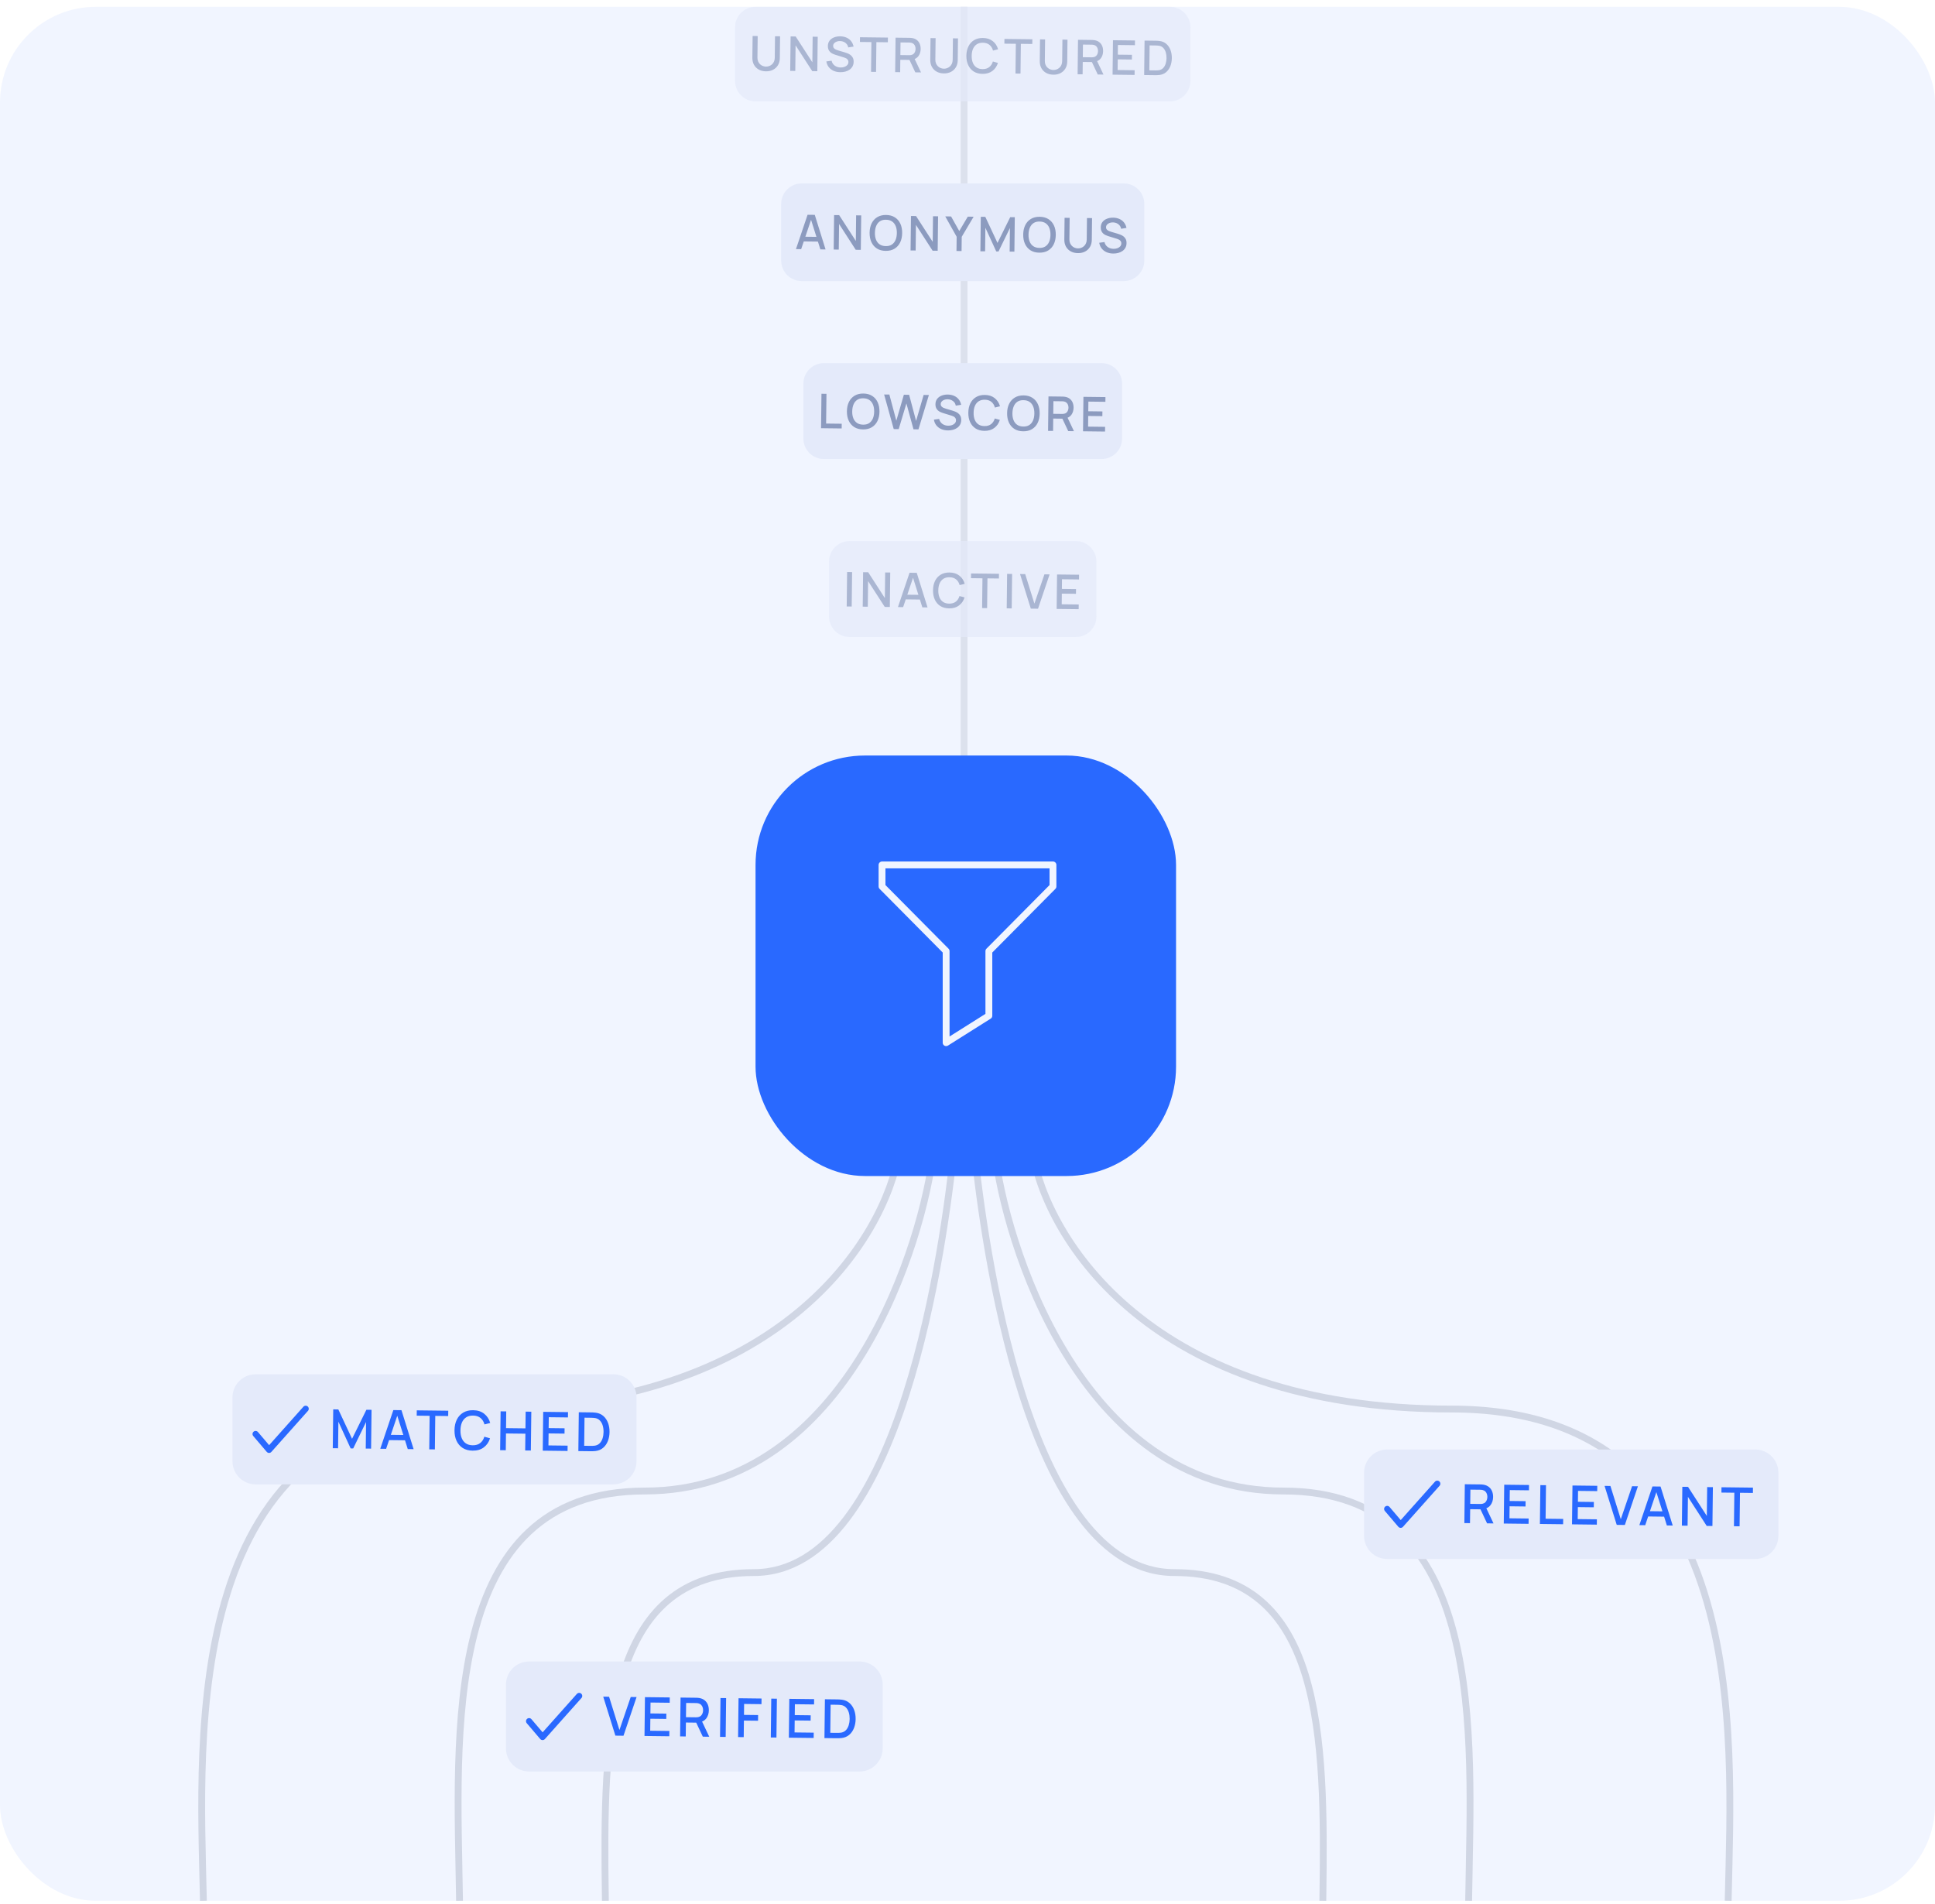
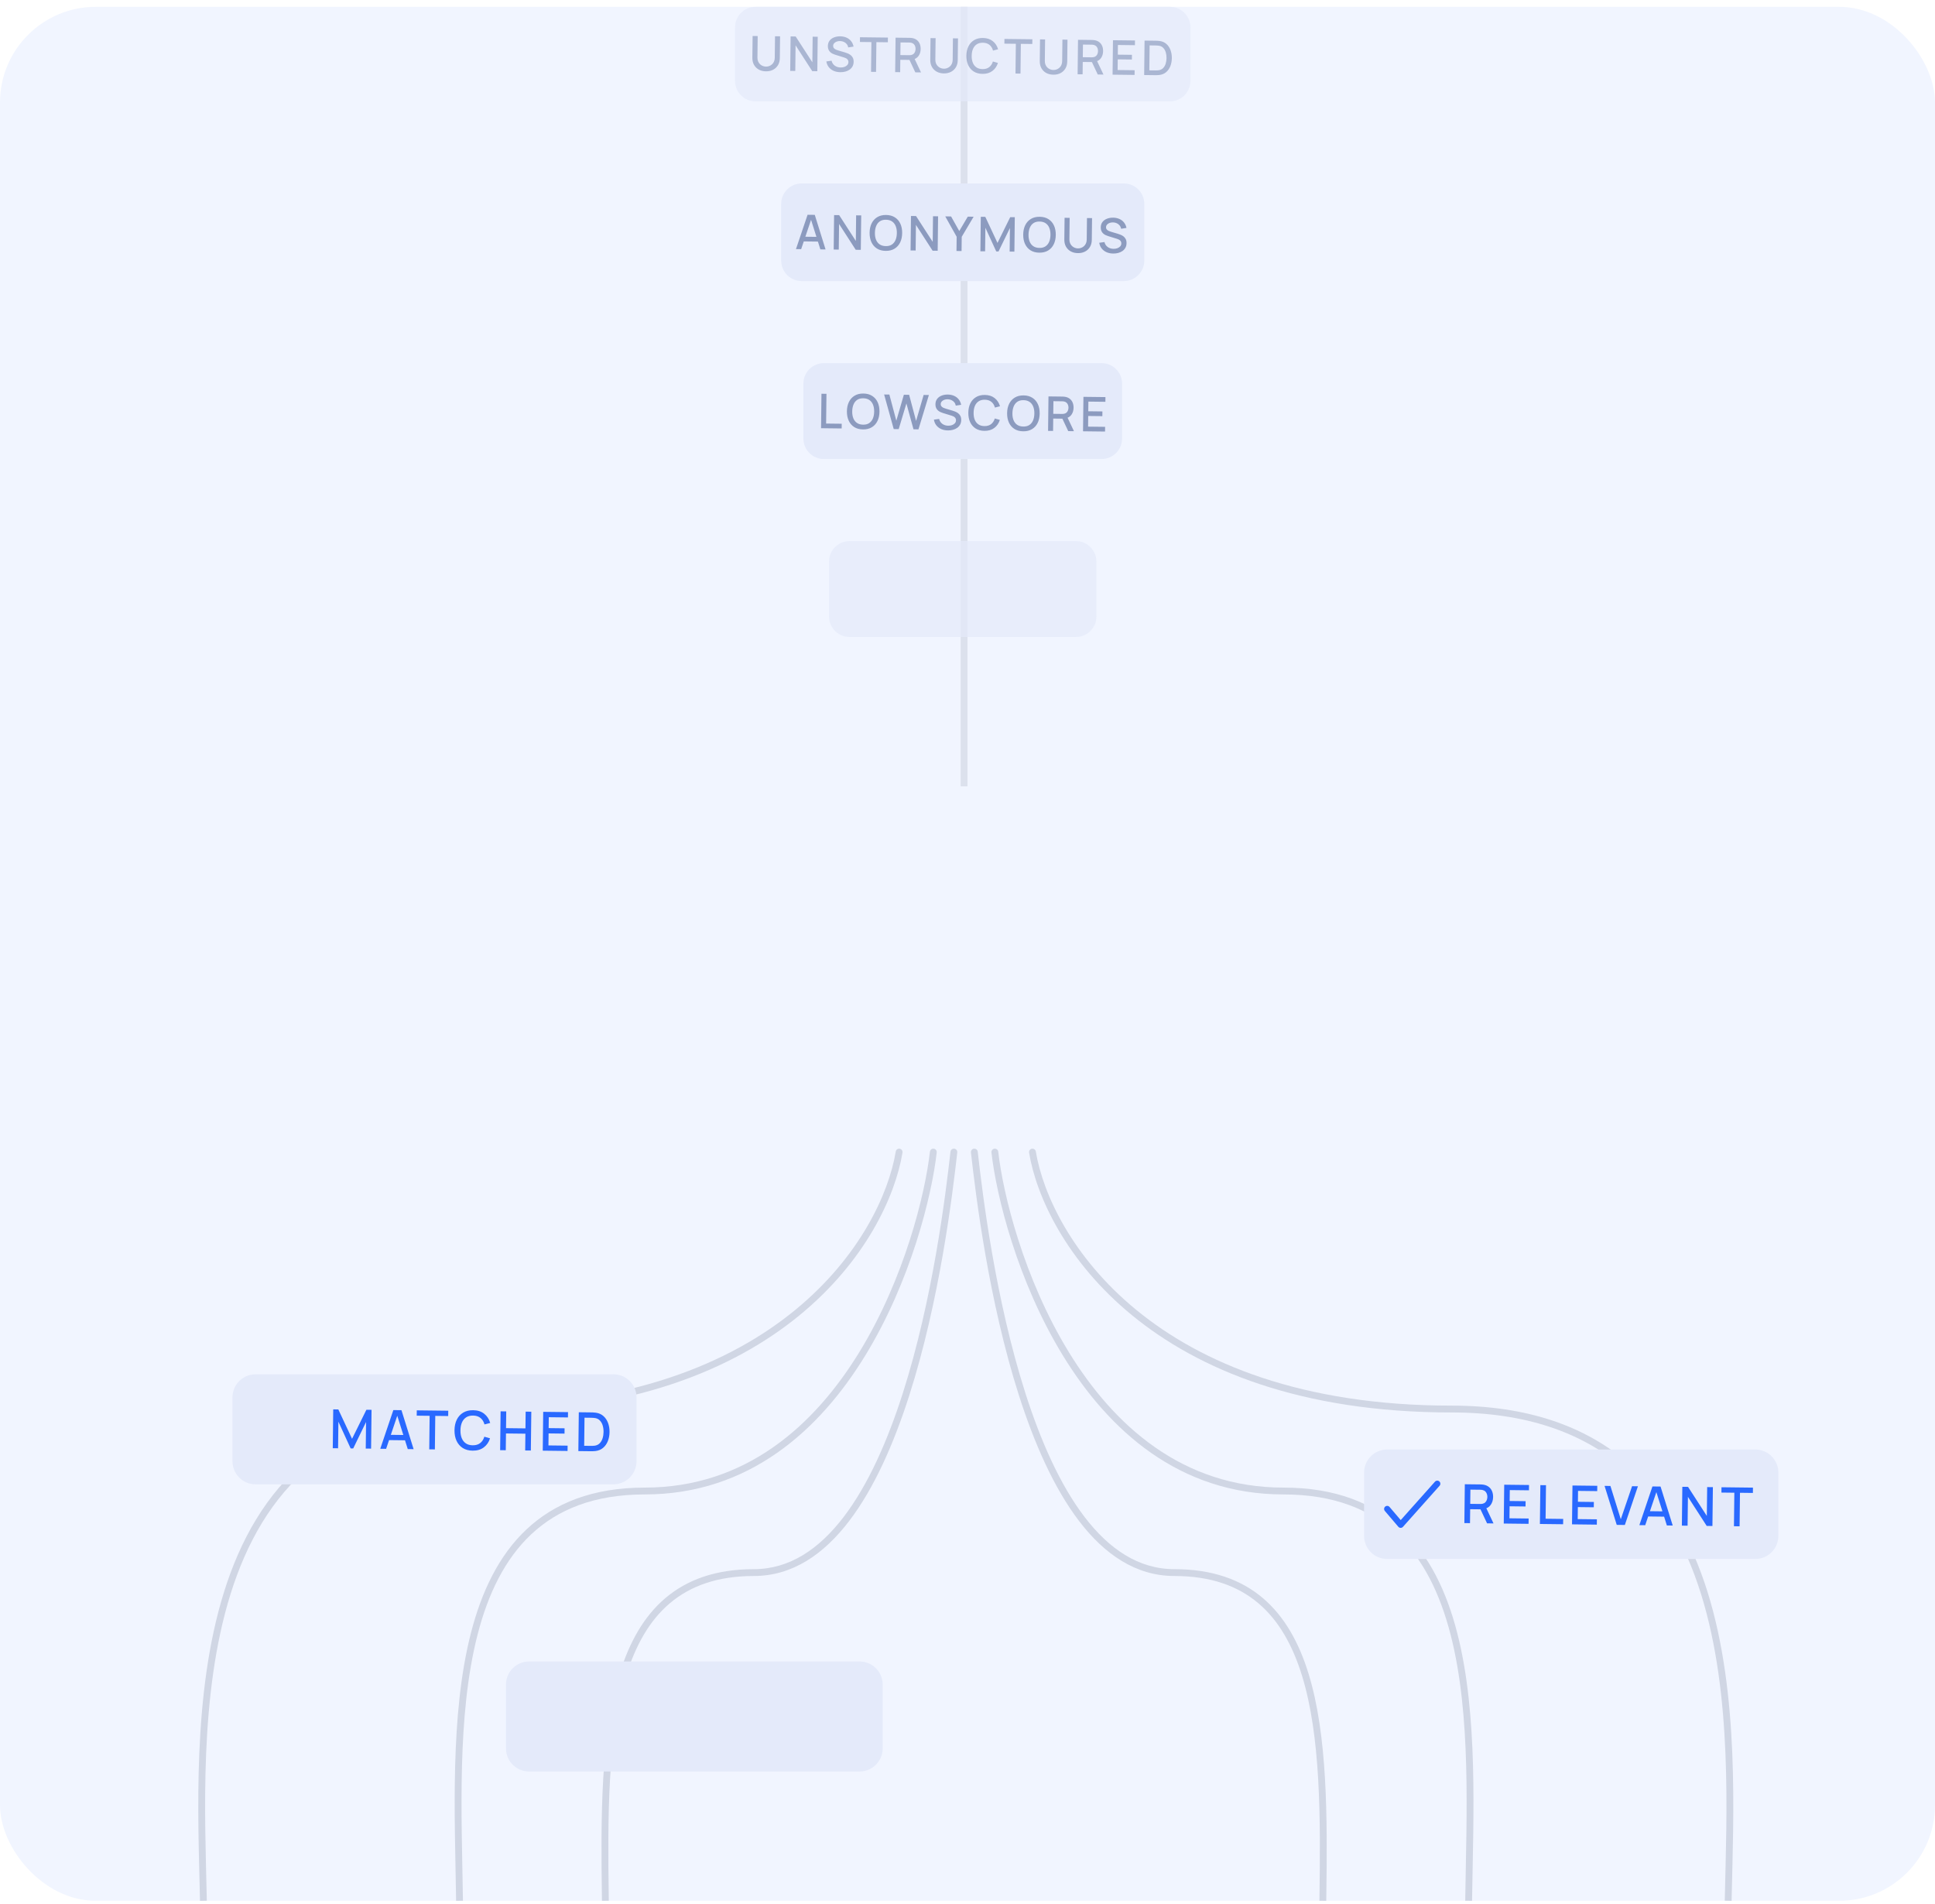
<svg xmlns="http://www.w3.org/2000/svg" width="566" height="557" viewBox="0 0 566 557" fill="none">
  <rect y="2" width="566" height="554" rx="28" fill="#F1F5FF" />
  <path d="M263.987 337.163C264.077 336.618 263.708 336.103 263.163 336.013C262.618 335.923 262.103 336.292 262.013 336.837L263.987 337.163ZM58.475 555.021L58.496 556.021L60.496 555.979L60.474 554.979L58.475 555.021ZM263 337L262.013 336.837C257.968 361.379 228.11 411.163 140.399 411.163V412.163V413.163C229.028 413.163 259.773 362.73 263.987 337.163L263 337ZM140.399 412.163V411.163C118.166 411.163 101.788 417.203 89.782 427.085C77.79 436.957 70.25 450.588 65.545 465.618C56.15 495.632 57.978 531.535 58.475 555.021L59.475 555L60.474 554.979C59.975 531.36 58.179 495.844 67.454 466.216C72.083 451.426 79.451 438.18 91.054 428.63C102.643 419.09 118.548 413.163 140.399 413.163V412.163Z" fill="#D0D6E4" />
  <path d="M301.013 337.163C300.923 336.618 301.292 336.103 301.837 336.013C302.382 335.923 302.897 336.292 302.987 336.837L301.013 337.163ZM506.525 555.021L506.504 556.021L504.504 555.979L504.525 554.979L506.525 555.021ZM302 337L302.987 336.837C307.032 361.379 336.89 411.163 424.601 411.163V412.163V413.163C335.972 413.163 305.227 362.73 301.013 337.163L302 337ZM424.601 412.163V411.163C446.834 411.163 463.212 417.203 475.217 427.085C487.21 436.957 494.75 450.588 499.455 465.618C508.85 495.632 507.022 531.535 506.525 555.021L505.525 555L504.525 554.979C505.025 531.36 506.82 495.844 497.546 466.216C492.917 451.426 485.549 438.18 473.946 428.63C462.357 419.09 446.452 413.163 424.601 413.163V412.163Z" fill="#D0D6E4" />
  <path d="M273.994 337.112C274.055 336.563 273.66 336.068 273.112 336.006C272.563 335.945 272.068 336.34 272.006 336.888L273.994 337.112ZM133.397 555.014L133.412 556.014L135.412 555.985L135.397 554.986L133.397 555.014ZM273 337L272.006 336.888C270.613 349.299 264.559 373.938 251.403 395.444C238.253 416.94 218.124 435.141 188.587 435.141V436.141V437.141C219.095 437.141 239.767 418.298 253.109 396.488C266.445 374.687 272.575 349.755 273.994 337.112L273 337ZM188.587 436.141V435.141C173.36 435.141 162.168 439.698 154.009 447.359C145.872 454.999 140.842 465.64 137.753 477.657C131.583 501.648 133.059 531.539 133.397 555.014L134.397 555L135.397 554.986C135.057 531.356 133.605 501.817 139.69 478.155C142.726 466.345 147.618 456.103 155.378 448.817C163.115 441.553 173.793 437.141 188.587 437.141V436.141Z" fill="#D0D6E4" />
  <path d="M280.008 337.111C280.069 336.563 279.674 336.068 279.125 336.006C278.576 335.945 278.082 336.34 278.02 336.889L280.008 337.111ZM176.064 555.014L176.079 556.014L178.078 555.986L178.064 554.986L176.064 555.014ZM279.014 337L278.02 336.889C276.615 349.41 272.866 380.074 264.056 407.591C259.65 421.354 254.001 434.256 246.797 443.698C239.599 453.133 230.944 459 220.501 459V460V461C231.799 461 240.977 454.624 248.387 444.911C255.792 435.206 261.526 422.055 265.961 408.2C274.836 380.48 278.601 349.645 280.008 337.111L279.014 337ZM220.501 460V459C209.434 459 201.001 462.053 194.627 467.457C188.271 472.847 184.055 480.499 181.266 489.541C175.702 507.582 175.725 531.501 176.064 555.014L177.064 555L178.064 554.986C177.724 531.393 177.724 507.812 183.178 490.13C185.898 481.31 189.951 474.044 195.921 468.982C201.875 463.934 209.826 461 220.501 461V460Z" fill="#D0D6E4" />
  <path d="M284.008 337.111C283.946 336.563 284.341 336.068 284.89 336.006C285.439 335.945 285.934 336.34 285.996 336.889L284.008 337.111ZM387.951 555.014L387.937 556.014L385.937 555.986L385.952 554.986L387.951 555.014ZM285.002 337L285.996 336.889C287.4 349.41 291.15 380.074 299.959 407.591C304.365 421.354 310.015 434.256 317.219 443.698C324.417 453.133 333.072 459 343.515 459V460V461C332.217 461 323.039 454.624 315.629 444.911C308.224 435.206 302.49 422.055 298.054 408.2C289.18 380.48 285.414 349.645 284.008 337.111L285.002 337ZM343.515 460V459C354.581 459 363.015 462.053 369.388 467.457C375.745 472.847 379.961 480.499 382.749 489.541C388.313 507.582 388.29 531.501 387.951 555.014L386.952 555L385.952 554.986C386.292 531.393 386.291 507.812 380.838 490.13C378.118 481.31 374.065 474.044 368.095 468.982C362.141 463.934 354.19 461 343.515 461V460Z" fill="#D0D6E4" />
  <path d="M290.006 337.112C289.945 336.563 290.34 336.068 290.888 336.006C291.437 335.945 291.932 336.34 291.994 336.888L290.006 337.112ZM430.603 555.014L430.588 556.014L428.588 555.985L428.603 554.986L430.603 555.014ZM291 337L291.994 336.888C293.387 349.299 299.441 373.938 312.597 395.444C325.747 416.94 345.876 435.141 375.413 435.141V436.141V437.141C344.905 437.141 324.233 418.298 310.891 396.488C297.555 374.687 291.425 349.755 290.006 337.112L291 337ZM375.413 436.141V435.141C390.64 435.141 401.832 439.698 409.991 447.359C418.128 454.999 423.158 465.64 426.247 477.657C432.417 501.648 430.941 531.539 430.603 555.014L429.603 555L428.603 554.986C428.943 531.356 430.395 501.817 424.31 478.155C421.274 466.345 416.382 456.103 408.622 448.817C400.885 441.553 390.207 437.141 375.413 437.141V436.141Z" fill="#D0D6E4" />
  <path d="M282 229L282 3" stroke="#DCE1ED" stroke-width="2" stroke-linecap="square" stroke-linejoin="round" />
  <g filter="url(#filter0_d_95_21738)">
-     <rect x="221" y="217" width="123" height="123" rx="32" fill="#2969FF" />
-   </g>
+     </g>
  <path d="M308 253H258V259.303L276.75 278.212V305L289.25 297.121V278.212L308 259.303V253Z" stroke="#F1F5FF" stroke-width="2" stroke-linejoin="round" />
  <g opacity="0.7" filter="url(#filter1_f_95_21738)">
    <path d="M221 2C217.686 2 215 4.686 215 8L215 23.656C215 26.97 217.686 29.656 221 29.656L342.214 29.656C345.528 29.656 348.214 26.97 348.214 23.656L348.214 8C348.214 4.686 345.528 2 342.214 2L221 2Z" fill="#E4EAFA" />
    <path d="M224.042 20.863C223.253 20.854 222.558 20.684 221.955 20.355C221.357 20.022 220.891 19.561 220.557 18.974C220.223 18.382 220.061 17.689 220.07 16.896L220.145 10.533L221.629 10.544L221.555 16.836C221.55 17.266 221.618 17.645 221.759 17.973C221.9 18.301 222.09 18.576 222.33 18.799C222.57 19.021 222.839 19.19 223.136 19.305C223.438 19.421 223.745 19.48 224.058 19.484C224.375 19.488 224.684 19.435 224.984 19.327C225.289 19.214 225.564 19.049 225.809 18.832C226.054 18.616 226.249 18.345 226.392 18.02C226.541 17.695 226.618 17.32 226.623 16.896L226.697 10.603L228.18 10.621L228.106 16.99C228.096 17.779 227.918 18.465 227.57 19.049C227.223 19.633 226.744 20.085 226.133 20.404C225.528 20.719 224.831 20.872 224.042 20.863ZM231.14 20.736L231.258 10.657L232.742 10.674L237.617 18.222L237.705 10.732L239.189 10.75L239.07 20.829L237.587 20.812L232.712 13.257L232.624 20.753L231.14 20.736ZM245.795 21.118C245.072 21.11 244.42 20.978 243.84 20.724C243.264 20.465 242.79 20.103 242.417 19.636C242.05 19.165 241.813 18.61 241.709 17.969L243.238 17.756C243.384 18.374 243.701 18.858 244.187 19.209C244.673 19.555 245.242 19.733 245.896 19.74C246.301 19.745 246.676 19.686 247.018 19.564C247.36 19.438 247.635 19.257 247.843 19.021C248.056 18.781 248.164 18.493 248.168 18.157C248.17 17.975 248.14 17.813 248.076 17.673C248.017 17.532 247.932 17.41 247.821 17.306C247.715 17.197 247.583 17.105 247.425 17.028C247.272 16.947 247.103 16.877 246.917 16.819L244.343 16.026C244.092 15.948 243.836 15.85 243.576 15.73C243.317 15.605 243.078 15.446 242.861 15.252C242.649 15.054 242.476 14.811 242.344 14.525C242.213 14.234 242.149 13.883 242.154 13.473C242.161 12.852 242.326 12.329 242.648 11.904C242.975 11.473 243.413 11.152 243.962 10.939C244.51 10.721 245.123 10.617 245.799 10.624C246.481 10.642 247.088 10.77 247.622 11.01C248.161 11.25 248.605 11.591 248.954 12.034C249.308 12.472 249.55 13.002 249.678 13.624L248.107 13.872C248.041 13.493 247.895 13.167 247.67 12.894C247.445 12.616 247.167 12.402 246.837 12.254C246.508 12.101 246.149 12.019 245.762 12.01C245.389 11.996 245.045 12.048 244.731 12.166C244.422 12.284 244.173 12.451 243.983 12.668C243.799 12.886 243.705 13.136 243.702 13.421C243.698 13.701 243.777 13.928 243.939 14.103C244.1 14.277 244.299 14.418 244.536 14.523C244.777 14.624 245.017 14.708 245.254 14.776L247.109 15.323C247.342 15.391 247.605 15.483 247.897 15.598C248.195 15.709 248.48 15.864 248.753 16.064C249.031 16.263 249.258 16.527 249.437 16.856C249.615 17.18 249.701 17.587 249.695 18.077C249.689 18.585 249.581 19.032 249.372 19.417C249.162 19.797 248.876 20.116 248.513 20.373C248.156 20.625 247.743 20.814 247.275 20.939C246.806 21.065 246.313 21.124 245.795 21.118ZM254.786 21.014L254.888 12.313L251.535 12.274L251.551 10.895L259.72 10.991L259.704 12.37L256.351 12.33L256.249 21.031L254.786 21.014ZM261.842 21.096L261.96 11.017L266.034 11.065C266.132 11.066 266.253 11.072 266.398 11.083C266.542 11.09 266.68 11.105 266.81 11.13C267.369 11.225 267.833 11.422 268.203 11.72C268.578 12.019 268.856 12.393 269.037 12.843C269.218 13.293 269.306 13.789 269.3 14.331C269.29 15.133 269.077 15.824 268.659 16.402C268.242 16.976 267.622 17.33 266.799 17.465L266.203 17.528L263.347 17.495L263.305 21.114L261.842 21.096ZM267.735 21.166L265.796 17.041L267.277 16.68L269.408 21.185L267.735 21.166ZM263.363 16.109L265.918 16.139C266.011 16.14 266.114 16.137 266.226 16.129C266.343 16.121 266.453 16.106 266.556 16.084C266.855 16.017 267.097 15.892 267.281 15.707C267.466 15.518 267.599 15.3 267.681 15.054C267.763 14.807 267.806 14.56 267.809 14.313C267.812 14.066 267.775 13.82 267.698 13.577C267.622 13.328 267.494 13.11 267.314 12.921C267.134 12.728 266.895 12.594 266.598 12.521C266.495 12.492 266.386 12.472 266.269 12.461C266.157 12.45 266.055 12.444 265.962 12.443L263.407 12.413L263.363 16.109ZM276.082 21.474C275.293 21.464 274.597 21.295 273.995 20.966C273.396 20.632 272.93 20.172 272.597 19.585C272.263 18.993 272.101 18.3 272.11 17.507L272.185 11.144L273.669 11.155L273.595 17.447C273.59 17.877 273.658 18.255 273.798 18.584C273.939 18.912 274.13 19.187 274.37 19.409C274.61 19.632 274.879 19.8 275.176 19.916C275.478 20.031 275.785 20.091 276.098 20.095C276.415 20.098 276.724 20.046 277.024 19.938C277.328 19.825 277.603 19.66 277.849 19.443C278.094 19.227 278.288 18.956 278.432 18.631C278.581 18.306 278.657 17.931 278.662 17.507L278.736 11.214L280.22 11.232L280.145 17.601C280.136 18.39 279.958 19.076 279.61 19.66C279.263 20.244 278.784 20.696 278.173 21.015C277.567 21.33 276.87 21.483 276.082 21.474ZM287.384 21.606C286.376 21.595 285.52 21.365 284.816 20.918C284.112 20.466 283.575 19.844 283.207 19.051C282.843 18.258 282.667 17.341 282.679 16.301C282.691 15.26 282.889 14.348 283.271 13.563C283.658 12.779 284.209 12.172 284.924 11.742C285.638 11.307 286.499 11.095 287.507 11.107C288.669 11.121 289.627 11.426 290.381 12.023C291.139 12.62 291.662 13.417 291.949 14.414L290.46 14.796C290.272 14.089 289.929 13.532 289.43 13.125C288.935 12.717 288.289 12.509 287.491 12.5C286.777 12.492 286.18 12.646 285.7 12.962C285.221 13.278 284.856 13.724 284.607 14.3C284.362 14.876 284.235 15.549 284.226 16.319C284.212 17.089 284.321 17.764 284.552 18.346C284.788 18.927 285.142 19.382 285.614 19.709C286.091 20.037 286.686 20.205 287.4 20.213C288.198 20.223 288.849 20.03 289.353 19.634C289.862 19.234 290.219 18.685 290.423 17.988L291.902 18.404C291.592 19.395 291.05 20.179 290.278 20.758C289.511 21.337 288.546 21.62 287.384 21.606ZM297.038 21.51L297.141 12.809L293.788 12.77L293.804 11.391L301.972 11.487L301.956 12.866L298.603 12.826L298.501 21.527L297.038 21.51ZM308.109 21.849C307.321 21.84 306.625 21.671 306.022 21.342C305.424 21.008 304.958 20.548 304.624 19.96C304.291 19.369 304.128 18.676 304.138 17.883L304.212 11.52L305.696 11.53L305.622 17.823C305.617 18.252 305.685 18.631 305.826 18.959C305.967 19.288 306.157 19.563 306.398 19.785C306.638 20.008 306.906 20.176 307.204 20.292C307.506 20.407 307.813 20.467 308.126 20.471C308.443 20.474 308.752 20.422 309.052 20.314C309.356 20.2 309.631 20.036 309.876 19.819C310.122 19.603 310.316 19.332 310.46 19.007C310.608 18.682 310.685 18.307 310.69 17.883L310.764 11.59L312.248 11.607L312.173 17.977C312.164 18.766 311.985 19.452 311.638 20.036C311.29 20.62 310.811 21.072 310.201 21.391C309.595 21.706 308.898 21.859 308.109 21.849ZM315.208 21.723L315.326 11.643L319.4 11.691C319.498 11.693 319.619 11.699 319.763 11.71C319.908 11.716 320.045 11.732 320.176 11.757C320.735 11.852 321.199 12.049 321.569 12.347C321.944 12.645 322.221 13.02 322.403 13.47C322.584 13.92 322.672 14.416 322.665 14.957C322.656 15.759 322.443 16.45 322.025 17.029C321.608 17.602 320.987 17.957 320.164 18.092L319.569 18.155L316.713 18.121L316.67 21.74L315.208 21.723ZM321.101 21.792L319.161 17.667L320.643 17.306L322.774 21.812L321.101 21.792ZM316.729 16.735L319.284 16.765C319.377 16.766 319.48 16.763 319.592 16.755C319.709 16.747 319.819 16.732 319.922 16.71C320.221 16.643 320.463 16.518 320.647 16.333C320.831 16.144 320.965 15.926 321.047 15.68C321.129 15.434 321.172 15.187 321.175 14.939C321.177 14.692 321.141 14.447 321.064 14.203C320.988 13.955 320.86 13.736 320.68 13.547C320.5 13.354 320.261 13.221 319.964 13.147C319.861 13.118 319.752 13.098 319.635 13.087C319.523 13.077 319.421 13.071 319.327 13.07L316.773 13.04L316.729 16.735ZM325.432 21.843L325.551 11.764L331.99 11.839L331.974 13.218L326.997 13.16L326.964 15.987L331.101 16.036L331.085 17.415L326.948 17.366L326.911 20.481L331.888 20.54L331.872 21.918L325.432 21.843ZM334.673 21.951L334.791 11.872L337.948 11.909C338.041 11.91 338.214 11.915 338.466 11.922C338.722 11.93 338.967 11.951 339.2 11.987C339.987 12.094 340.647 12.384 341.178 12.857C341.714 13.33 342.115 13.927 342.382 14.649C342.649 15.367 342.777 16.152 342.767 17.006C342.757 17.865 342.61 18.652 342.327 19.367C342.043 20.078 341.628 20.663 341.081 21.123C340.539 21.579 339.873 21.851 339.083 21.94C338.849 21.97 338.604 21.986 338.348 21.987C338.096 21.989 337.923 21.989 337.83 21.988L334.673 21.951ZM336.187 20.576L337.846 20.596C338.005 20.597 338.194 20.595 338.413 20.588C338.632 20.581 338.826 20.565 338.995 20.539C339.509 20.447 339.927 20.23 340.248 19.889C340.574 19.542 340.815 19.116 340.97 18.609C341.126 18.102 341.207 17.562 341.213 16.988C341.22 16.395 341.15 15.846 341.002 15.34C340.854 14.83 340.621 14.402 340.303 14.058C339.99 13.709 339.581 13.485 339.079 13.385C338.911 13.351 338.715 13.33 338.491 13.322C338.272 13.311 338.085 13.304 337.931 13.302L336.273 13.283L336.187 20.576Z" fill="#8C9BBF" />
  </g>
  <path d="M234.499 53.656C231.185 53.656 228.499 56.342 228.499 59.656L228.499 76.216C228.499 79.529 231.185 82.216 234.499 82.216L328.715 82.216C332.029 82.216 334.715 79.529 334.715 76.216L334.715 59.656C334.715 56.342 332.029 53.656 328.715 53.656L234.499 53.656Z" fill="#E4EAFA" />
  <path d="M232.826 72.864L236.22 62.823L238.327 62.847L241.484 72.965L239.965 72.947L237.056 63.715L237.434 63.719L234.345 72.881L232.826 72.864ZM234.553 70.609L234.569 69.237L239.833 69.299L239.817 70.671L234.553 70.609ZM243.86 72.993L243.978 62.914L245.462 62.931L250.337 70.479L250.425 62.989L251.909 63.007L251.79 73.086L250.306 73.069L245.432 65.514L245.344 73.01L243.86 72.993ZM259.068 73.382C258.06 73.37 257.204 73.14 256.5 72.693C255.796 72.242 255.259 71.62 254.891 70.826C254.527 70.033 254.351 69.117 254.363 68.076C254.375 67.035 254.573 66.123 254.955 65.339C255.342 64.555 255.893 63.947 256.608 63.517C257.322 63.082 258.183 62.87 259.191 62.882C260.195 62.894 261.048 63.126 261.752 63.577C262.461 64.025 262.998 64.644 263.362 65.438C263.726 66.23 263.902 67.147 263.889 68.188C263.877 69.228 263.68 70.141 263.297 70.925C262.915 71.709 262.364 72.319 261.645 72.754C260.93 73.184 260.071 73.393 259.068 73.382ZM259.084 71.989C259.798 72.006 260.393 71.857 260.868 71.541C261.348 71.219 261.71 70.771 261.955 70.195C262.199 69.615 262.326 68.939 262.335 68.17C262.345 67.4 262.233 66.726 262.002 66.15C261.771 65.568 261.419 65.114 260.947 64.786C260.48 64.459 259.889 64.288 259.175 64.275C258.461 64.257 257.864 64.407 257.385 64.723C256.909 65.04 256.55 65.488 256.305 66.069C256.06 66.649 255.931 67.324 255.917 68.094C255.903 68.864 256.012 69.54 256.243 70.121C256.474 70.698 256.826 71.15 257.298 71.478C257.775 71.805 258.371 71.976 259.084 71.989ZM266.346 73.257L266.465 63.178L267.949 63.195L272.823 70.743L272.911 63.253L274.395 63.271L274.277 73.35L272.793 73.333L267.918 65.778L267.83 73.274L266.346 73.257ZM279.779 73.415L279.828 69.25L276.489 63.295L278.197 63.315L280.59 67.579L283.082 63.373L284.79 63.393L281.312 69.267L281.263 73.432L279.779 73.415ZM286.769 73.497L286.887 63.417L288.21 63.433L291.774 71.056L295.496 63.519L296.833 63.534L296.715 73.606L295.329 73.59L295.41 66.696L292.074 73.559L291.409 73.551L288.228 66.611L288.147 73.513L286.769 73.497ZM304 73.909C302.992 73.897 302.136 73.668 301.432 73.221C300.728 72.769 300.191 72.147 299.823 71.354C299.459 70.561 299.283 69.644 299.295 68.603C299.307 67.563 299.505 66.65 299.887 65.866C300.274 65.082 300.825 64.475 301.54 64.044C302.254 63.609 303.115 63.398 304.123 63.41C305.127 63.422 305.98 63.653 306.684 64.105C307.393 64.552 307.93 65.172 308.294 65.965C308.658 66.758 308.834 67.675 308.821 68.715C308.809 69.756 308.612 70.668 308.229 71.453C307.847 72.237 307.296 72.846 306.577 73.281C305.862 73.712 305.003 73.921 304 73.909ZM304.016 72.516C304.73 72.534 305.325 72.384 305.8 72.068C306.28 71.747 306.642 71.299 306.887 70.723C307.131 70.142 307.258 69.467 307.267 68.697C307.276 67.927 307.165 67.254 306.934 66.677C306.703 66.096 306.351 65.641 305.879 65.313C305.412 64.986 304.821 64.816 304.107 64.803C303.393 64.785 302.796 64.934 302.317 65.251C301.841 65.567 301.482 66.016 301.237 66.596C300.992 67.177 300.863 67.852 300.849 68.622C300.835 69.391 300.944 70.067 301.175 70.649C301.406 71.225 301.758 71.677 302.23 72.005C302.707 72.333 303.303 72.503 304.016 72.516ZM315.294 74.041C314.505 74.032 313.809 73.863 313.206 73.534C312.608 73.2 312.142 72.74 311.808 72.153C311.475 71.561 311.313 70.868 311.322 70.075L311.397 63.712L312.88 63.722L312.807 70.015C312.802 70.444 312.869 70.823 313.01 71.151C313.151 71.48 313.342 71.755 313.582 71.977C313.822 72.2 314.09 72.368 314.388 72.484C314.69 72.599 314.997 72.659 315.31 72.663C315.627 72.666 315.936 72.614 316.236 72.505C316.54 72.392 316.815 72.228 317.061 72.011C317.306 71.795 317.5 71.524 317.644 71.199C317.793 70.874 317.869 70.499 317.874 70.075L317.948 63.782L319.432 63.799L319.357 70.169C319.348 70.958 319.17 71.644 318.822 72.228C318.475 72.812 317.996 73.263 317.385 73.583C316.779 73.898 316.082 74.051 315.294 74.041ZM325.619 74.163C324.896 74.154 324.244 74.023 323.664 73.769C323.088 73.51 322.614 73.147 322.241 72.681C321.873 72.21 321.637 71.654 321.533 71.014L323.061 70.8C323.208 71.418 323.525 71.903 324.01 72.254C324.496 72.6 325.066 72.777 325.719 72.785C326.125 72.79 326.499 72.731 326.841 72.609C327.184 72.482 327.459 72.301 327.667 72.066C327.88 71.825 327.988 71.537 327.992 71.201C327.994 71.019 327.963 70.858 327.9 70.717C327.841 70.577 327.756 70.454 327.645 70.35C327.539 70.242 327.407 70.149 327.249 70.073C327.096 69.991 326.927 69.922 326.741 69.864L324.167 69.07C323.916 68.993 323.66 68.894 323.4 68.774C323.14 68.65 322.902 68.491 322.685 68.297C322.472 68.098 322.3 67.856 322.168 67.57C322.036 67.279 321.973 66.928 321.978 66.517C321.985 65.897 322.15 65.374 322.472 64.948C322.799 64.518 323.237 64.196 323.785 63.983C324.334 63.766 324.947 63.661 325.623 63.669C326.304 63.686 326.912 63.815 327.446 64.055C327.984 64.294 328.429 64.635 328.778 65.078C329.132 65.516 329.373 66.047 329.501 66.669L327.93 66.916C327.865 66.538 327.719 66.212 327.494 65.938C327.268 65.66 326.991 65.447 326.661 65.298C326.332 65.145 325.973 65.064 325.586 65.055C325.213 65.041 324.869 65.093 324.555 65.211C324.246 65.328 323.996 65.496 323.807 65.713C323.623 65.93 323.529 66.181 323.525 66.466C323.522 66.746 323.601 66.973 323.762 67.147C323.924 67.322 324.123 67.462 324.359 67.567C324.601 67.668 324.84 67.753 325.078 67.821L326.933 68.368C327.166 68.436 327.428 68.528 327.721 68.643C328.018 68.754 328.304 68.909 328.577 69.108C328.854 69.307 329.082 69.571 329.26 69.9C329.439 70.224 329.525 70.631 329.519 71.121C329.513 71.63 329.405 72.077 329.195 72.462C328.986 72.842 328.699 73.16 328.337 73.418C327.979 73.67 327.567 73.859 327.098 73.984C326.63 74.109 326.137 74.169 325.619 74.163Z" fill="#8C9BBF" />
  <path d="M240.998 106.216C237.685 106.216 234.998 108.902 234.998 112.216L234.998 128.271C234.998 131.584 237.685 134.271 240.998 134.271L322.215 134.271C325.529 134.271 328.215 131.584 328.215 128.271L328.215 112.216C328.215 108.902 325.529 106.216 322.215 106.216L240.998 106.216Z" fill="#E4EAFA" />
  <path d="M240.165 125.257L240.283 115.178L241.746 115.195L241.644 123.895L246.208 123.949L246.192 125.328L240.165 125.257ZM252.431 125.611C251.423 125.599 250.567 125.37 249.863 124.923C249.159 124.471 248.622 123.849 248.254 123.056C247.89 122.263 247.714 121.346 247.726 120.305C247.738 119.265 247.935 118.352 248.318 117.568C248.705 116.784 249.256 116.177 249.971 115.746C250.685 115.311 251.546 115.1 252.554 115.112C253.557 115.123 254.411 115.355 255.115 115.807C255.824 116.254 256.36 116.874 256.724 117.667C257.088 118.46 257.264 119.377 257.252 120.417C257.24 121.458 257.043 122.37 256.66 123.154C256.277 123.939 255.727 124.548 255.007 124.983C254.293 125.413 253.434 125.623 252.431 125.611ZM252.447 124.218C253.161 124.236 253.756 124.086 254.231 123.77C254.71 123.449 255.073 123 255.318 122.425C255.562 121.844 255.689 121.169 255.698 120.399C255.707 119.629 255.596 118.956 255.365 118.379C255.134 117.797 254.782 117.343 254.31 117.015C253.842 116.688 253.252 116.518 252.538 116.505C251.824 116.487 251.227 116.636 250.747 116.953C250.272 117.269 249.912 117.718 249.668 118.298C249.423 118.879 249.293 119.554 249.28 120.324C249.266 121.094 249.375 121.769 249.606 122.351C249.837 122.927 250.189 123.379 250.661 123.707C251.138 124.035 251.733 124.205 252.447 124.218ZM261.42 125.506L258.613 115.393L260.146 115.411L262.177 123.058L264.387 115.468L265.927 115.479L267.959 123.126L270.169 115.528L271.709 115.547L268.658 125.591L267.202 125.574L265.127 118.01L262.876 125.524L261.42 125.506ZM277.263 125.902C276.539 125.894 275.888 125.763 275.307 125.508C274.732 125.25 274.257 124.887 273.885 124.421C273.517 123.95 273.281 123.394 273.176 122.753L274.705 122.54C274.852 123.158 275.168 123.642 275.654 123.993C276.14 124.34 276.71 124.517 277.363 124.525C277.769 124.529 278.143 124.471 278.485 124.349C278.827 124.222 279.102 124.041 279.31 123.805C279.523 123.565 279.632 123.277 279.636 122.941C279.638 122.759 279.607 122.598 279.543 122.457C279.484 122.316 279.399 122.194 279.289 122.09C279.183 121.981 279.051 121.889 278.893 121.812C278.74 121.731 278.57 121.661 278.384 121.603L275.81 120.81C275.559 120.732 275.304 120.634 275.044 120.514C274.784 120.39 274.545 120.23 274.328 120.037C274.116 119.838 273.944 119.596 273.812 119.309C273.68 119.019 273.616 118.668 273.621 118.257C273.628 117.637 273.793 117.113 274.116 116.688C274.443 116.258 274.88 115.936 275.429 115.723C275.978 115.506 276.59 115.401 277.267 115.409C277.948 115.426 278.556 115.555 279.089 115.794C279.628 116.034 280.072 116.375 280.422 116.818C280.776 117.256 281.017 117.786 281.145 118.408L279.574 118.656C279.508 118.277 279.363 117.951 279.137 117.678C278.912 117.4 278.634 117.187 278.305 117.038C277.975 116.885 277.617 116.804 277.23 116.794C276.856 116.781 276.513 116.833 276.199 116.95C275.889 117.068 275.64 117.235 275.451 117.453C275.266 117.67 275.172 117.921 275.169 118.205C275.166 118.485 275.245 118.713 275.406 118.887C275.567 119.062 275.766 119.202 276.003 119.307C276.245 119.408 276.484 119.493 276.721 119.561L278.577 120.107C278.809 120.176 279.072 120.267 279.365 120.383C279.662 120.494 279.947 120.649 280.22 120.848C280.498 121.047 280.726 121.311 280.904 121.64C281.082 121.964 281.168 122.371 281.163 122.861C281.157 123.37 281.049 123.816 280.839 124.201C280.629 124.582 280.343 124.9 279.981 125.157C279.623 125.41 279.21 125.599 278.742 125.724C278.274 125.849 277.781 125.909 277.263 125.902ZM287.945 126.028C286.937 126.016 286.081 125.787 285.377 125.34C284.673 124.888 284.136 124.266 283.767 123.473C283.403 122.68 283.227 121.763 283.24 120.722C283.252 119.682 283.449 118.769 283.832 117.985C284.219 117.201 284.77 116.594 285.484 116.163C286.199 115.728 287.06 115.517 288.068 115.529C289.23 115.542 290.188 115.847 290.941 116.444C291.7 117.041 292.222 117.838 292.509 118.836L291.021 119.217C290.833 118.511 290.49 117.953 289.99 117.546C289.496 117.139 288.85 116.931 288.052 116.921C287.338 116.913 286.741 117.067 286.261 117.383C285.781 117.7 285.417 118.146 285.167 118.722C284.922 119.298 284.796 119.97 284.787 120.74C284.773 121.51 284.882 122.186 285.113 122.767C285.349 123.349 285.703 123.803 286.175 124.131C286.652 124.459 287.247 124.627 287.961 124.635C288.759 124.644 289.41 124.451 289.914 124.056C290.423 123.656 290.779 123.107 290.983 122.409L292.463 122.826C292.152 123.816 291.611 124.601 290.839 125.18C290.071 125.759 289.107 126.041 287.945 126.028ZM299.29 126.161C298.283 126.149 297.427 125.92 296.722 125.473C296.018 125.021 295.482 124.399 295.113 123.606C294.749 122.813 294.573 121.896 294.585 120.855C294.598 119.815 294.795 118.902 295.178 118.118C295.565 117.334 296.116 116.727 296.83 116.296C297.545 115.861 298.406 115.65 299.414 115.662C300.417 115.673 301.271 115.905 301.975 116.357C302.684 116.804 303.22 117.424 303.584 118.217C303.948 119.01 304.124 119.927 304.112 120.967C304.1 122.008 303.902 122.92 303.52 123.704C303.137 124.489 302.586 125.098 301.867 125.533C301.153 125.963 300.294 126.173 299.29 126.161ZM299.307 124.768C300.021 124.786 300.615 124.636 301.09 124.32C301.57 123.999 301.932 123.55 302.177 122.975C302.422 122.394 302.549 121.719 302.558 120.949C302.567 120.179 302.456 119.506 302.225 118.929C301.993 118.347 301.642 117.893 301.17 117.565C300.702 117.238 300.111 117.068 299.397 117.055C298.684 117.037 298.087 117.186 297.607 117.503C297.132 117.819 296.772 118.268 296.527 118.848C296.282 119.429 296.153 120.104 296.139 120.874C296.126 121.644 296.234 122.319 296.466 122.901C296.697 123.477 297.049 123.93 297.521 124.257C297.998 124.585 298.593 124.755 299.307 124.768ZM306.569 126.036L306.687 115.957L310.761 116.005C310.859 116.006 310.98 116.012 311.125 116.023C311.269 116.03 311.407 116.045 311.537 116.07C312.096 116.165 312.56 116.362 312.93 116.66C313.305 116.959 313.583 117.333 313.764 117.783C313.945 118.233 314.033 118.729 314.027 119.27C314.017 120.073 313.804 120.764 313.386 121.342C312.969 121.916 312.349 122.27 311.526 122.405L310.93 122.468L308.074 122.435L308.032 126.054L306.569 126.036ZM312.462 126.106L310.523 121.981L312.004 121.62L314.135 126.125L312.462 126.106ZM308.09 121.049L310.645 121.079C310.739 121.08 310.841 121.077 310.953 121.068C311.07 121.061 311.18 121.045 311.283 121.023C311.582 120.957 311.824 120.831 312.008 120.647C312.193 120.458 312.326 120.24 312.408 119.993C312.49 119.747 312.533 119.5 312.536 119.253C312.539 119.006 312.502 118.76 312.425 118.517C312.349 118.268 312.221 118.05 312.041 117.861C311.861 117.668 311.623 117.534 311.325 117.461C311.222 117.431 311.113 117.411 310.996 117.401C310.885 117.39 310.782 117.384 310.689 117.383L308.134 117.353L308.09 121.049ZM316.793 126.156L316.912 116.077L323.351 116.153L323.335 117.532L318.359 117.473L318.325 120.301L322.462 120.35L322.446 121.728L318.309 121.68L318.273 124.795L323.249 124.853L323.233 126.232L316.793 126.156Z" fill="#8C9BBF" />
  <g opacity="0.7" filter="url(#filter2_f_95_21738)">
    <path d="M248.498 158.271C245.184 158.271 242.498 160.957 242.498 164.271L242.498 180.325C242.498 183.639 245.184 186.325 248.498 186.325L314.716 186.325C318.03 186.325 320.716 183.639 320.716 180.325L320.716 164.271C320.716 160.957 318.03 158.271 314.716 158.271L248.498 158.271Z" fill="#E4EAFA" />
-     <path d="M247.665 177.4L247.783 167.321L249.246 167.338L249.128 177.417L247.665 177.4ZM252.349 177.455L252.468 167.376L253.952 167.393L258.826 174.941L258.914 167.451L260.398 167.469L260.28 177.548L258.796 177.531L253.921 169.976L253.833 177.472L252.349 177.455ZM262.654 177.576L266.048 167.535L268.154 167.56L271.312 177.678L269.793 177.66L266.884 168.427L267.262 168.431L264.172 177.594L262.654 177.576ZM264.381 175.321L264.397 173.949L269.661 174.011L269.645 175.383L264.381 175.321ZM277.618 177.962C276.61 177.95 275.754 177.72 275.05 177.273C274.346 176.822 273.81 176.199 273.441 175.406C273.077 174.613 272.901 173.697 272.913 172.656C272.926 171.615 273.123 170.703 273.506 169.919C273.893 169.135 274.444 168.527 275.158 168.097C275.873 167.662 276.734 167.451 277.742 167.462C278.904 167.476 279.861 167.781 280.615 168.378C281.373 168.975 281.896 169.772 282.183 170.77L280.695 171.151C280.507 170.444 280.163 169.887 279.664 169.48C279.17 169.073 278.523 168.865 277.725 168.855C277.011 168.847 276.415 169.001 275.935 169.317C275.455 169.634 275.09 170.08 274.841 170.656C274.596 171.231 274.469 171.904 274.46 172.674C274.447 173.444 274.555 174.12 274.786 174.701C275.022 175.283 275.376 175.737 275.849 176.065C276.325 176.392 276.921 176.56 277.635 176.569C278.433 176.578 279.084 176.385 279.588 175.99C280.096 175.59 280.453 175.041 280.657 174.343L282.136 174.759C281.826 175.75 281.285 176.535 280.513 177.114C279.745 177.693 278.78 177.975 277.618 177.962ZM287.273 177.865L287.375 169.165L284.022 169.125L284.038 167.746L292.207 167.842L292.191 169.221L288.838 169.182L288.736 177.882L287.273 177.865ZM294.469 177.949L294.587 167.87L296.05 167.887L295.931 177.967L294.469 177.949ZM301.519 178.032L298.362 167.914L299.881 167.932L302.572 176.567L305.501 167.998L307.02 168.016L303.626 178.057L301.519 178.032ZM309.077 178.121L309.196 168.042L315.635 168.117L315.619 169.496L310.642 169.438L310.609 172.265L314.746 172.314L314.73 173.693L310.593 173.644L310.556 176.759L315.533 176.818L315.517 178.196L309.077 178.121Z" fill="#8C9BBF" />
  </g>
  <path d="M74.762 402C71.027 402 68 405.027 68 408.762L68 427.424C68 431.158 71.027 434.186 74.762 434.186L179.427 434.186C183.161 434.186 186.188 431.158 186.188 427.424L186.188 408.762C186.188 405.027 183.161 402 179.427 402L74.762 402Z" fill="#E4EAFA" />
-   <path d="M74.762 419.467L78.706 424.099L89.412 412.087" stroke="#2969FF" stroke-width="1.803" stroke-linecap="round" stroke-linejoin="round" />
  <path d="M97.337 423.618L97.47 412.259L98.961 412.277L102.979 420.868L107.173 412.373L108.68 412.391L108.546 423.742L106.984 423.724L107.076 415.954L103.316 423.688L102.567 423.68L98.982 415.859L98.891 423.636L97.337 423.618ZM111.23 423.781L115.055 412.466L117.429 412.494L120.987 423.896L119.275 423.876L115.997 413.471L116.423 413.476L112.941 423.801L111.23 423.781ZM113.176 421.24L113.195 419.694L119.127 419.764L119.108 421.31L113.176 421.24ZM125.557 423.949L125.672 414.144L121.893 414.1L121.911 412.546L131.117 412.654L131.099 414.208L127.32 414.164L127.205 423.969L125.557 423.949ZM138.246 424.335C137.11 424.322 136.146 424.063 135.352 423.56C134.559 423.051 133.954 422.349 133.538 421.455C133.128 420.562 132.93 419.529 132.944 418.356C132.957 417.183 133.18 416.155 133.611 415.271C134.047 414.387 134.668 413.703 135.473 413.218C136.279 412.728 137.249 412.489 138.385 412.503C139.694 412.518 140.774 412.862 141.623 413.535C142.478 414.208 143.067 415.106 143.39 416.23L141.713 416.66C141.501 415.863 141.114 415.236 140.552 414.777C139.994 414.318 139.266 414.083 138.367 414.073C137.562 414.063 136.889 414.237 136.349 414.593C135.808 414.95 135.397 415.453 135.116 416.101C134.84 416.75 134.697 417.509 134.687 418.376C134.672 419.244 134.794 420.005 135.055 420.661C135.32 421.316 135.719 421.828 136.252 422.197C136.789 422.567 137.46 422.756 138.265 422.765C139.164 422.776 139.897 422.558 140.465 422.113C141.039 421.662 141.44 421.043 141.671 420.257L143.338 420.726C142.988 421.842 142.378 422.727 141.508 423.379C140.643 424.032 139.556 424.35 138.246 424.335ZM146.294 424.193L146.428 412.834L148.076 412.853L148.019 417.752L153.698 417.818L153.756 412.92L155.412 412.939L155.279 424.298L153.622 424.279L153.68 419.372L148.001 419.306L147.943 424.212L146.294 424.193ZM158.757 424.339L158.89 412.98L166.148 413.065L166.129 414.619L160.521 414.553L160.483 417.74L165.145 417.795L165.127 419.349L160.465 419.294L160.424 422.805L166.032 422.87L166.014 424.424L158.757 424.339ZM169.171 424.461L169.304 413.102L172.862 413.144C172.967 413.145 173.161 413.15 173.445 413.159C173.734 413.168 174.01 413.192 174.273 413.232C175.16 413.353 175.903 413.679 176.502 414.212C177.106 414.746 177.558 415.419 177.859 416.232C178.16 417.041 178.304 417.926 178.293 418.888C178.282 419.856 178.116 420.743 177.796 421.549C177.477 422.35 177.009 423.01 176.392 423.528C175.782 424.042 175.031 424.349 174.141 424.449C173.878 424.482 173.601 424.5 173.312 424.502C173.028 424.504 172.833 424.504 172.728 424.503L169.171 424.461ZM170.877 422.911L172.747 422.933C172.926 422.935 173.139 422.933 173.386 422.925C173.633 422.917 173.852 422.899 174.041 422.87C174.621 422.766 175.092 422.522 175.454 422.137C175.822 421.747 176.093 421.266 176.268 420.695C176.443 420.123 176.534 419.514 176.542 418.868C176.55 418.2 176.47 417.581 176.303 417.011C176.136 416.436 175.874 415.954 175.516 415.566C175.163 415.172 174.703 414.92 174.136 414.808C173.947 414.769 173.726 414.745 173.474 414.737C173.227 414.724 173.017 414.716 172.843 414.714L170.974 414.692L170.877 422.911Z" fill="#2969FF" />
  <path d="M154.762 486C151.027 486 148 489.027 148 492.762L148 511.424C148 515.158 151.027 518.186 154.762 518.186L251.427 518.186C255.161 518.186 258.189 515.158 258.189 511.424L258.189 492.762C258.189 489.027 255.161 486 251.427 486L154.762 486Z" fill="#E4EAFA" />
-   <path d="M154.762 503.467L158.706 508.099L169.412 496.087" stroke="#2969FF" stroke-width="1.803" stroke-linecap="round" stroke-linejoin="round" />
-   <path d="M180.003 507.697L176.445 496.294L178.157 496.314L181.19 506.046L184.491 496.389L186.203 496.409L182.378 507.725L180.003 507.697ZM188.521 507.797L188.654 496.438L195.912 496.523L195.893 498.077L190.285 498.011L190.247 501.198L194.909 501.253L194.891 502.806L190.229 502.752L190.188 506.262L195.796 506.328L195.778 507.882L188.521 507.797ZM198.935 507.919L199.068 496.56L203.659 496.614C203.769 496.615 203.906 496.622 204.069 496.634C204.232 496.642 204.387 496.659 204.534 496.687C205.164 496.794 205.687 497.016 206.104 497.352C206.526 497.689 206.839 498.111 207.044 498.618C207.248 499.125 207.347 499.684 207.339 500.294C207.329 501.198 207.088 501.977 206.618 502.629C206.147 503.275 205.448 503.675 204.521 503.827L203.85 503.898L200.631 503.86L200.583 507.938L198.935 507.919ZM205.577 507.997L203.391 503.348L205.06 502.942L207.462 508.019L205.577 507.997ZM200.65 502.298L203.529 502.332C203.634 502.333 203.75 502.329 203.876 502.32C204.008 502.311 204.131 502.294 204.247 502.269C204.585 502.194 204.857 502.053 205.065 501.845C205.273 501.632 205.423 501.386 205.515 501.109C205.608 500.831 205.656 500.553 205.659 500.274C205.663 499.995 205.621 499.719 205.535 499.444C205.449 499.165 205.304 498.918 205.102 498.706C204.899 498.488 204.63 498.337 204.294 498.254C204.179 498.221 204.056 498.199 203.924 498.187C203.798 498.175 203.683 498.168 203.578 498.167L200.698 498.133L200.65 502.298ZM210.615 508.056L210.749 496.697L212.397 496.716L212.264 508.075L210.615 508.056ZM215.895 508.118L216.028 496.759L222.757 496.838L222.737 498.487L217.658 498.427L217.62 501.63L221.753 501.678L221.734 503.335L217.6 503.286L217.544 508.137L215.895 508.118ZM225.465 508.23L225.598 496.871L227.247 496.891L227.114 508.25L225.465 508.23ZM230.744 508.292L230.878 496.933L238.135 497.018L238.117 498.572L232.508 498.507L232.471 501.693L237.133 501.748L237.114 503.302L232.452 503.247L232.411 506.758L238.02 506.823L238.002 508.377L230.744 508.292ZM241.158 508.414L241.291 497.055L244.849 497.097C244.954 497.098 245.149 497.103 245.433 497.112C245.722 497.121 245.998 497.145 246.26 497.185C247.148 497.306 247.891 497.633 248.489 498.166C249.093 498.699 249.545 499.372 249.846 500.185C250.147 500.994 250.292 501.879 250.28 502.841C250.269 503.809 250.103 504.696 249.784 505.502C249.464 506.303 248.996 506.963 248.38 507.481C247.769 507.995 247.018 508.302 246.128 508.402C245.865 508.435 245.589 508.453 245.299 508.455C245.015 508.457 244.821 508.457 244.716 508.456L241.158 508.414ZM242.865 506.865L244.734 506.886C244.913 506.889 245.126 506.886 245.373 506.878C245.62 506.871 245.839 506.852 246.029 506.823C246.608 506.719 247.079 506.475 247.442 506.09C247.809 505.7 248.08 505.219 248.255 504.648C248.43 504.077 248.522 503.468 248.529 502.821C248.537 502.153 248.457 501.534 248.291 500.964C248.124 500.389 247.861 499.907 247.503 499.519C247.15 499.125 246.69 498.873 246.123 498.761C245.934 498.722 245.714 498.698 245.461 498.69C245.214 498.677 245.004 498.669 244.831 498.667L242.961 498.645L242.865 506.865Z" fill="#2969FF" />
  <path d="M405.762 424C402.027 424 399 427.027 399 430.762L399 449.262C399 452.996 402.027 456.024 405.762 456.024L513.426 456.024C517.161 456.024 520.188 452.996 520.188 449.262L520.188 430.762C520.188 427.027 517.161 424 513.426 424L405.762 424Z" fill="#E4EAFA" />
  <path d="M405.762 441.386L409.706 446.017L420.412 434.006" stroke="#2969FF" stroke-width="1.803" stroke-linecap="round" stroke-linejoin="round" />
  <path d="M428.337 445.52L428.47 434.161L433.061 434.214C433.172 434.216 433.308 434.223 433.471 434.235C433.634 434.242 433.789 434.26 433.936 434.288C434.566 434.395 435.089 434.617 435.506 434.953C435.928 435.29 436.242 435.711 436.446 436.219C436.65 436.726 436.749 437.285 436.742 437.895C436.731 438.799 436.491 439.577 436.02 440.229C435.55 440.876 434.851 441.275 433.923 441.428L433.252 441.499L430.034 441.461L429.986 445.539L428.337 445.52ZM434.979 445.598L432.793 440.949L434.462 440.542L436.864 445.62L434.979 445.598ZM430.052 439.899L432.931 439.933C433.036 439.934 433.152 439.93 433.278 439.921C433.41 439.912 433.534 439.895 433.65 439.87C433.987 439.795 434.26 439.654 434.467 439.446C434.675 439.233 434.825 438.987 434.918 438.71C435.01 438.432 435.058 438.154 435.062 437.875C435.065 437.596 435.023 437.32 434.937 437.045C434.851 436.765 434.707 436.519 434.504 436.306C434.302 436.088 434.033 435.938 433.697 435.855C433.582 435.822 433.458 435.8 433.327 435.788C433.201 435.776 433.085 435.769 432.98 435.768L430.101 435.734L430.052 439.899ZM439.86 445.655L439.993 434.296L447.25 434.381L447.232 435.935L441.624 435.869L441.586 439.056L446.248 439.111L446.23 440.665L441.568 440.61L441.527 444.12L447.135 444.186L447.117 445.74L439.86 445.655ZM450.431 445.779L450.565 434.42L452.213 434.439L452.098 444.244L457.241 444.305L457.223 445.859L450.431 445.779ZM459.824 445.889L459.958 434.53L467.215 434.615L467.197 436.169L461.588 436.104L461.551 439.29L466.213 439.345L466.194 440.899L461.533 440.844L461.491 444.355L467.1 444.42L467.082 445.974L459.824 445.889ZM472.904 446.043L469.346 434.64L471.058 434.66L474.091 444.392L477.392 434.735L479.104 434.755L475.279 446.071L472.904 446.043ZM479.524 446.12L483.349 434.805L485.723 434.833L489.282 446.235L487.57 446.215L484.292 435.81L484.718 435.815L481.236 446.14L479.524 446.12ZM481.471 443.579L481.489 442.033L487.421 442.103L487.403 443.649L481.471 443.579ZM491.959 446.266L492.092 434.907L493.765 434.927L499.258 443.433L499.357 434.993L501.03 435.012L500.896 446.371L499.224 446.352L493.73 437.838L493.631 446.286L491.959 446.266ZM507.192 446.445L507.307 436.64L503.529 436.596L503.547 435.042L512.752 435.15L512.734 436.704L508.956 436.659L508.841 446.464L507.192 446.445Z" fill="#2969FF" />
  <defs>
    <filter id="filter0_d_95_21738" x="193" y="193" width="179" height="179" filterUnits="userSpaceOnUse" color-interpolation-filters="sRGB">
      <feFlood flood-opacity="0" result="BackgroundImageFix" />
      <feColorMatrix in="SourceAlpha" type="matrix" values="0 0 0 0 0 0 0 0 0 0 0 0 0 0 0 0 0 0 127 0" result="hardAlpha" />
      <feOffset dy="4" />
      <feGaussianBlur stdDeviation="14" />
      <feComposite in2="hardAlpha" operator="out" />
      <feColorMatrix type="matrix" values="0 0 0 0 0.161 0 0 0 0 0.412 0 0 0 0 1 0 0 0 0.4 0" />
      <feBlend mode="normal" in2="BackgroundImageFix" result="effect1_dropShadow_95_21738" />
      <feBlend mode="normal" in="SourceGraphic" in2="effect1_dropShadow_95_21738" result="shape" />
    </filter>
    <filter id="filter1_f_95_21738" x="213" y="0" width="137.214" height="31.656" filterUnits="userSpaceOnUse" color-interpolation-filters="sRGB">
      <feFlood flood-opacity="0" result="BackgroundImageFix" />
      <feBlend mode="normal" in="SourceGraphic" in2="BackgroundImageFix" result="shape" />
      <feGaussianBlur stdDeviation="1" result="effect1_foregroundBlur_95_21738" />
    </filter>
    <filter id="filter2_f_95_21738" x="240.498" y="156.271" width="82.218" height="32.055" filterUnits="userSpaceOnUse" color-interpolation-filters="sRGB">
      <feFlood flood-opacity="0" result="BackgroundImageFix" />
      <feBlend mode="normal" in="SourceGraphic" in2="BackgroundImageFix" result="shape" />
      <feGaussianBlur stdDeviation="1" result="effect1_foregroundBlur_95_21738" />
    </filter>
  </defs>
</svg>